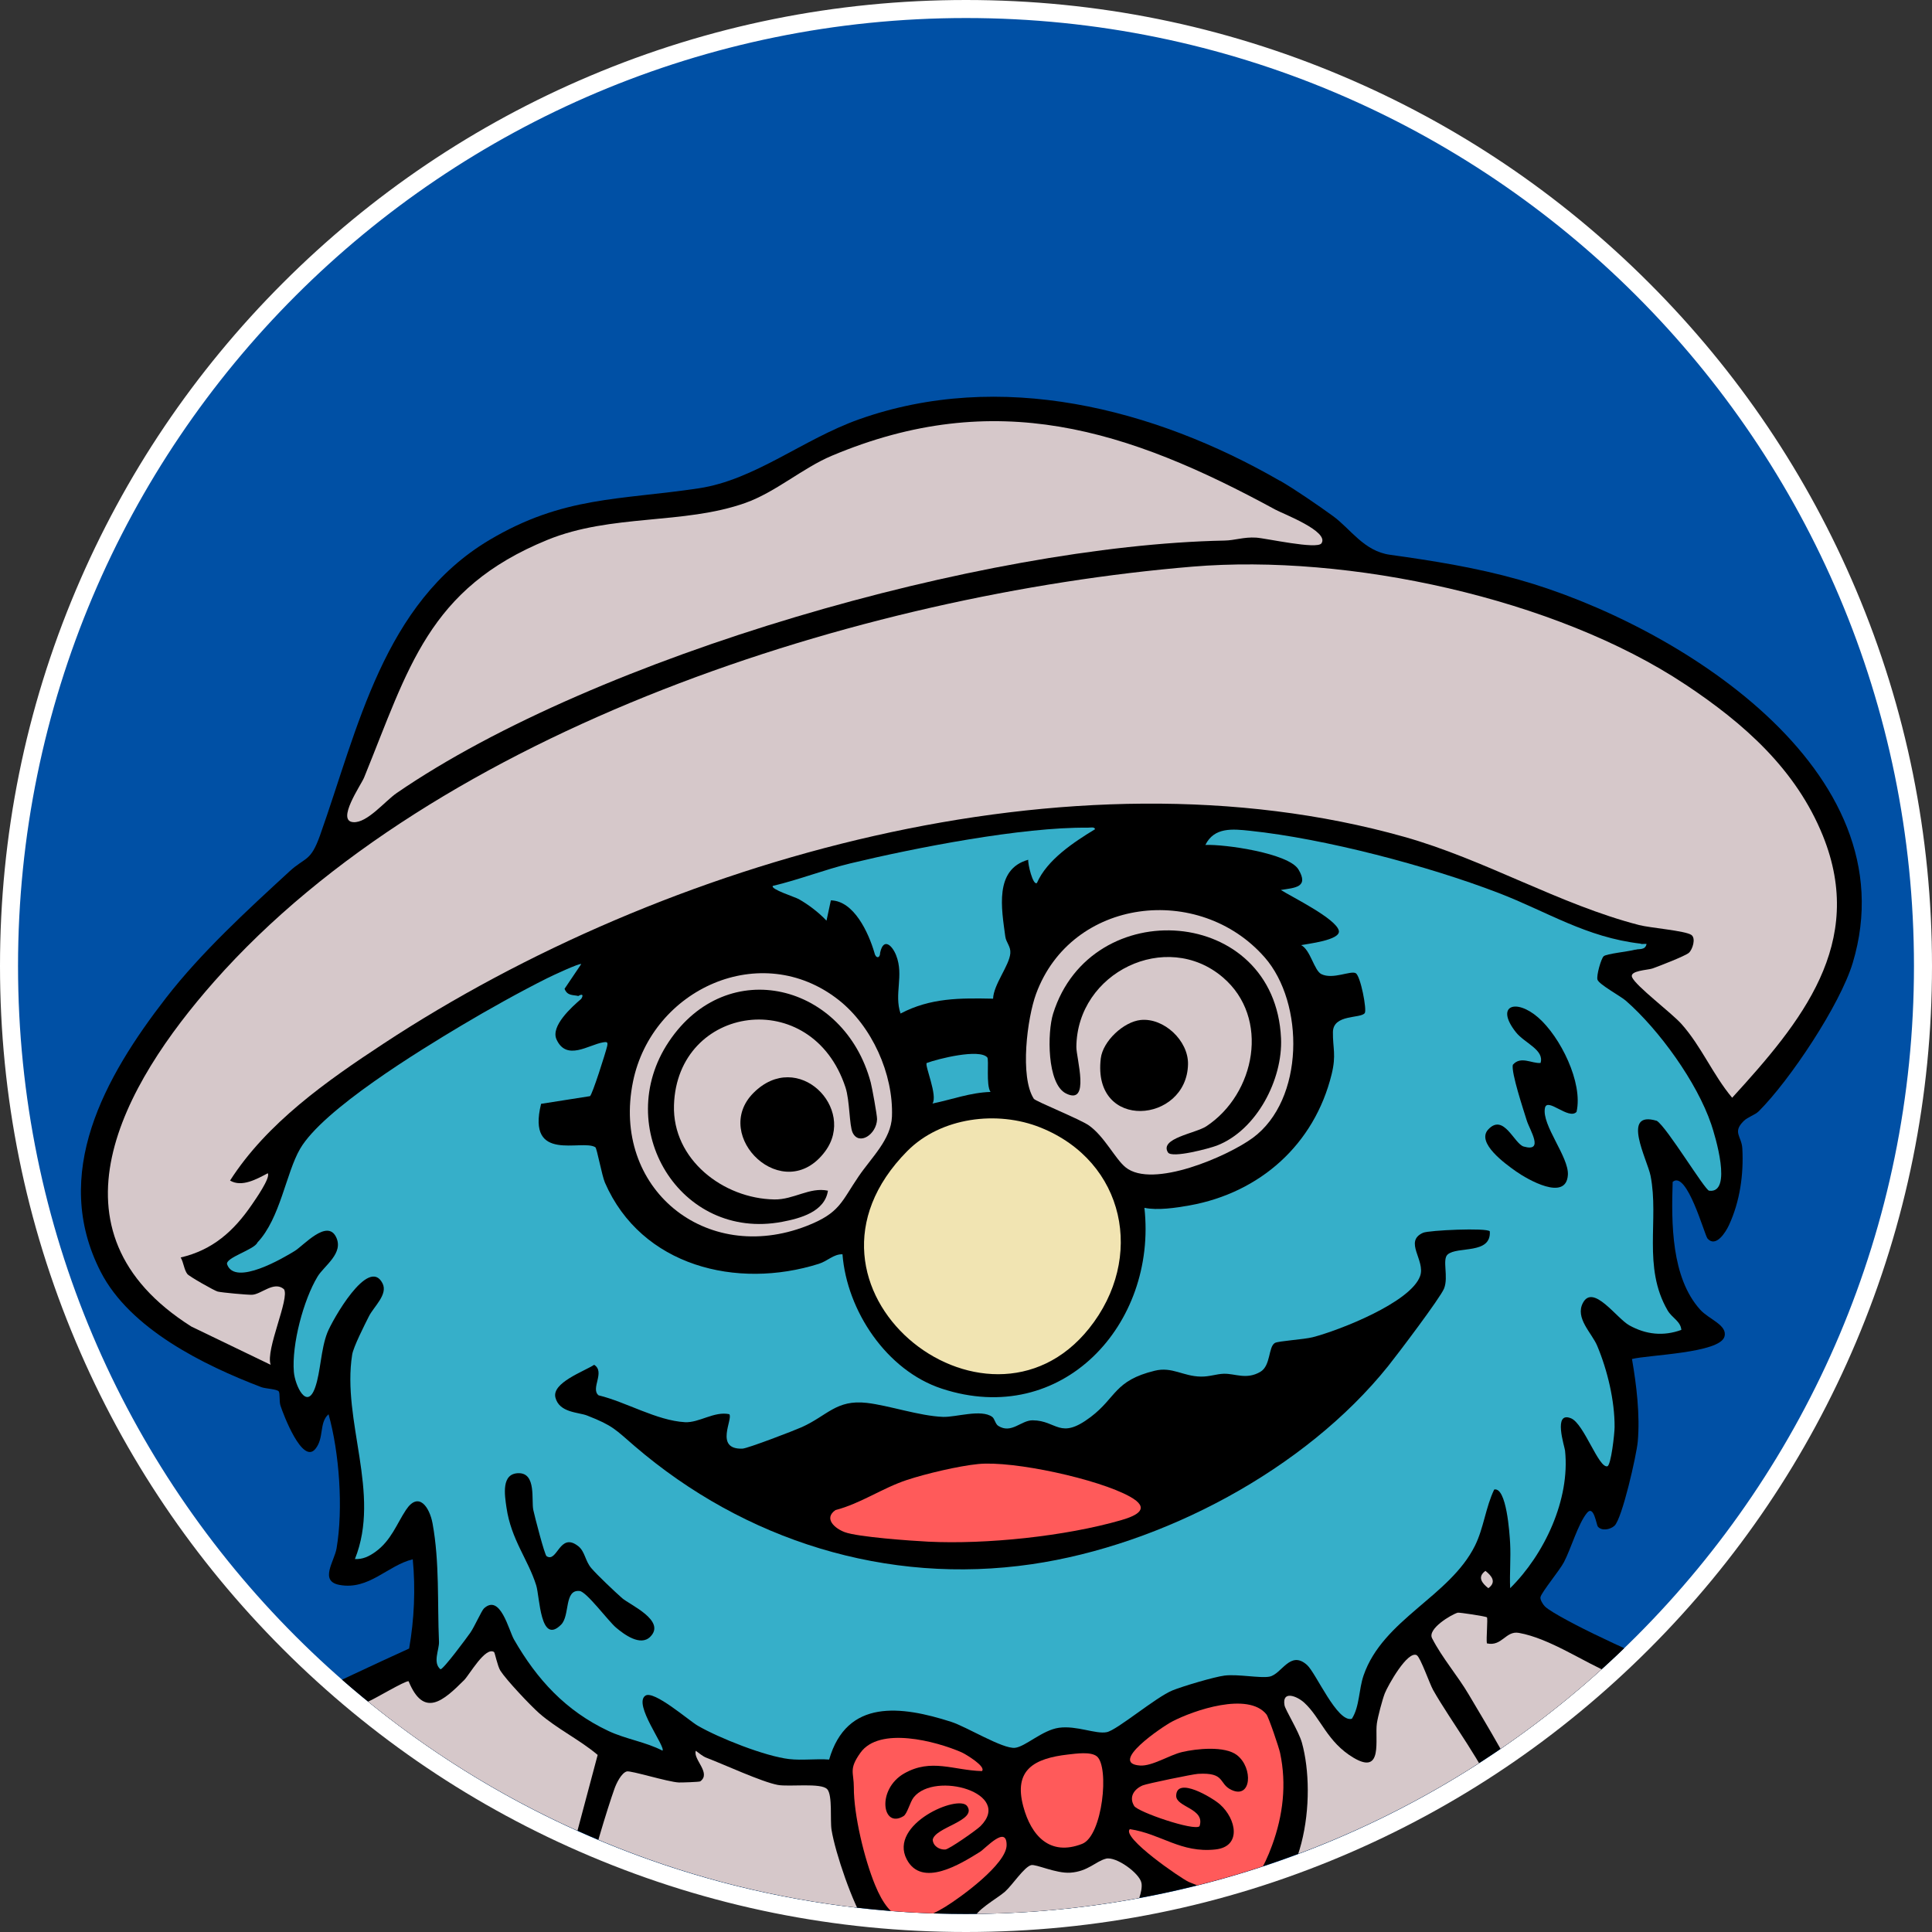
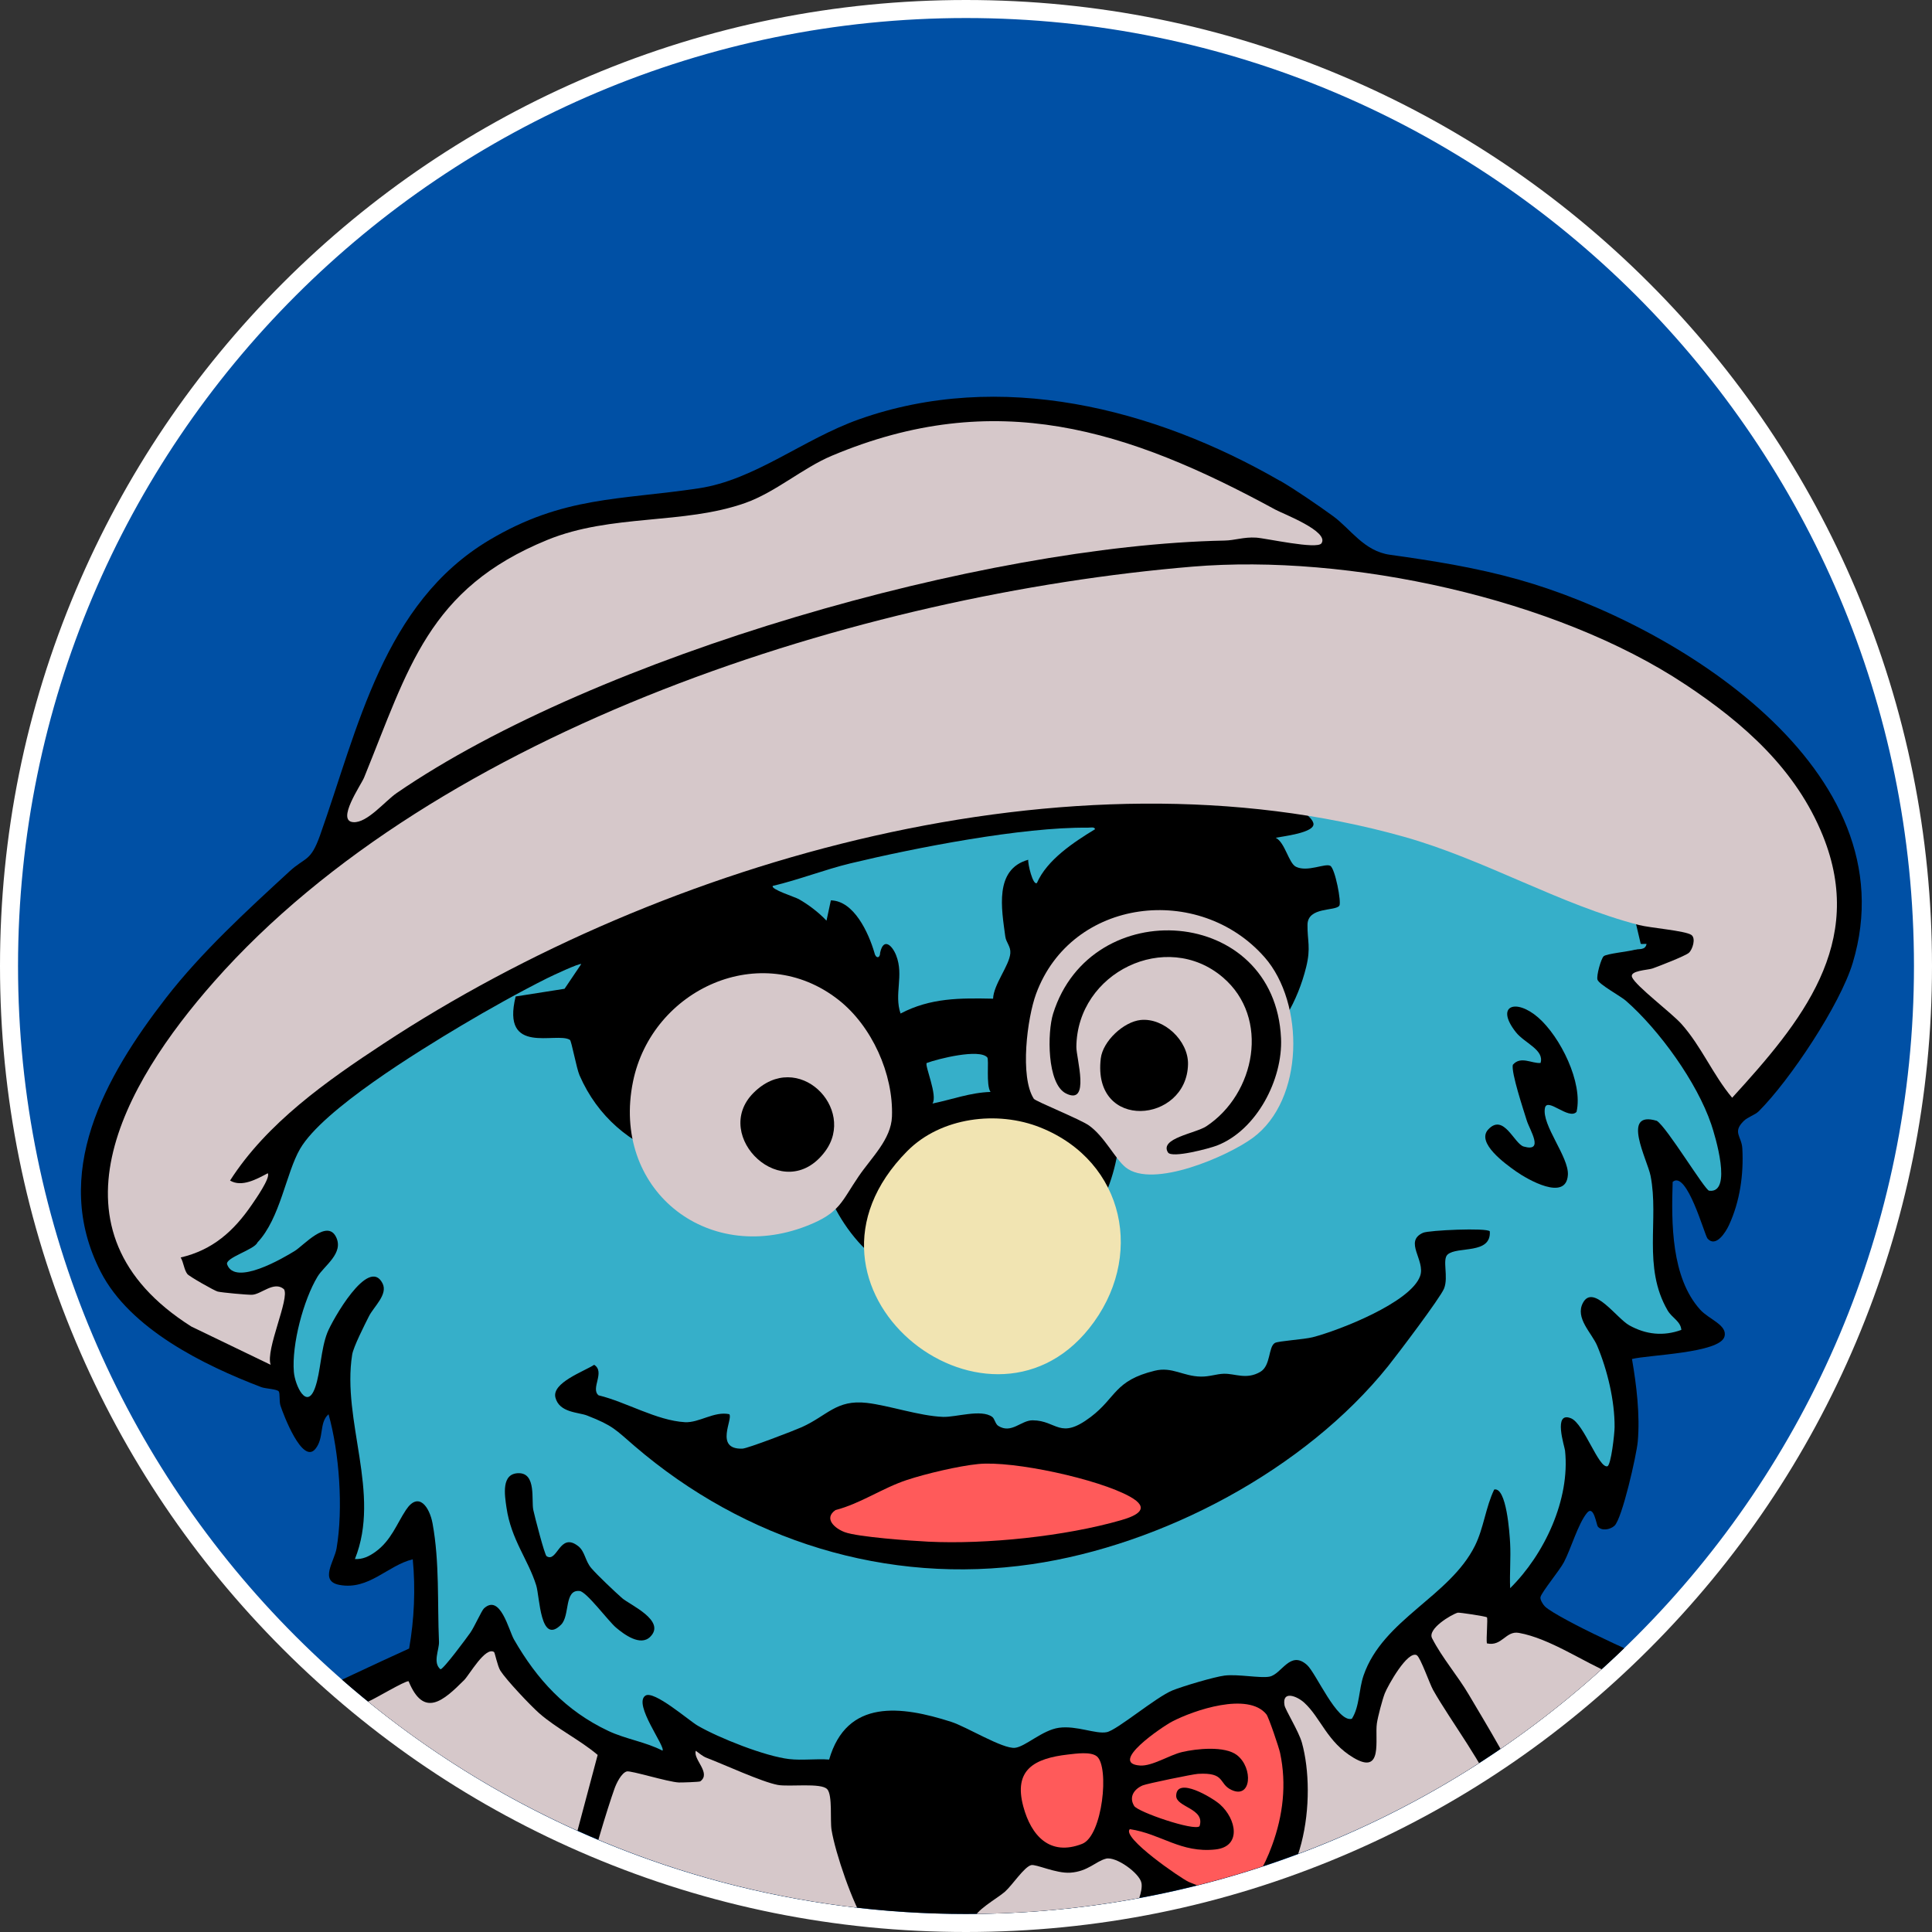
<svg xmlns="http://www.w3.org/2000/svg" viewBox="0 0 535.7 535.7" data-name="Layer 2" id="Layer_2">
  <rect x="0" y="0" width="535.7" height="535.7" fill="#333333" stroke="none" />
  <defs>
    <style>
      .cls-1 {
        fill: none;
      }

      .cls-2 {
        fill: #fff;
      }

      .cls-3 {
        fill: #f1e4b2;
      }

      .cls-4 {
        fill: #0050a5;
      }

      .cls-5 {
        fill: #36afc9;
      }

      .cls-6 {
        fill: #d6c8ca;
      }

      .cls-7 {
        clip-path: url(#clippath);
      }

      .cls-8 {
        fill: #ff5a5a;
      }
    </style>
    <clipPath id="clippath">
      <circle r="262.85" cy="267.85" cx="267.85" class="cls-1" />
    </clipPath>
  </defs>
  <g data-name="Layer 1" id="Layer_1-2">
    <g>
      <path d="M267.85,533.2c-70.88,0-137.51-27.6-187.63-77.72C30.1,405.36,2.5,338.73,2.5,267.85S30.1,130.34,80.22,80.22,196.97,2.5,267.85,2.5s137.51,27.6,187.63,77.72c50.12,50.12,77.72,116.75,77.72,187.63s-27.6,137.51-77.72,187.63c-50.12,50.12-116.75,77.72-187.63,77.72Z" class="cls-4" />
      <path d="M267.85,5c145.17,0,262.85,117.68,262.85,262.85s-117.68,262.85-262.85,262.85S5,413.02,5,267.85,122.68,5,267.85,5M267.85,0c-36.16,0-71.24,7.08-104.26,21.05-31.9,13.49-60.54,32.8-85.14,57.4-24.6,24.6-43.91,53.24-57.4,85.14C7.08,196.61,0,231.69,0,267.85s7.08,71.24,21.05,104.26c13.49,31.9,32.8,60.54,57.4,85.14,24.6,24.6,53.24,43.91,85.14,57.4,33.02,13.97,68.1,21.05,104.26,21.05s71.24-7.08,104.26-21.05c31.9-13.49,60.54-32.8,85.14-57.4s43.91-53.24,57.4-85.14c13.97-33.03,21.05-68.1,21.05-104.26s-7.08-71.24-21.05-104.26c-13.49-31.9-32.8-60.54-57.4-85.14-24.6-24.6-53.24-43.91-85.14-57.4C339.09,7.08,304.01,0,267.85,0h0Z" class="cls-2" />
    </g>
    <g class="cls-7">
      <g>
        <path d="M354.86,133.26c4.17,2.4,10.56,6.8,14.73,9.82,4.84,3.5,8.57,9.74,15.79,10.74,12.1,1.69,23.89,3.56,35.75,6.9,43.35,12.23,108.74,52.58,92.59,106.27-3.48,11.58-17.43,32.54-26.06,41.14-1.06,1.05-3,1.55-4.16,2.69-3.21,3.17-.58,4.2-.39,7.64.39,7.2-.66,14.66-3.71,21.25-.94,2.03-3.66,6.32-5.95,3.7-.8-.91-5.73-19.1-9.66-15.69-.37,11.42-.4,26.52,7.63,35.42,2.45,2.72,7.65,4.27,6.73,7.48-1.31,4.58-21.01,5.04-25.64,6.2,1.26,7.24,2.26,15.57,1.6,22.92-.33,3.68-4.33,21.4-6.46,23.33-1.2,1.08-3.55,1.5-4.6.22-.42-.52-1.11-6.09-3-3.81-2.51,3.04-4.46,10-6.42,13.7-1.25,2.35-6.07,8.14-6.48,9.63-.2.7.72,2.13,1.2,2.6,1.76,1.77,10.75,6.27,13.54,7.62,29.06,14.11,64.81,26.6,95.53,37.27,29.78,10.33,58.26,15.81,88.1,24.58,5.65,1.66,11.93,2.01,17.75,4.78,7.14,3.39,7.28,8.08,15.69.39,15.79-14.42,19.35-27.22,30.81-42.43,2.7-3.58,4.72-6.1,9.44-6.65,13.27-1.55,22.96,6.76,27.11,18.76,5.45,15.75-8.3,37.95-13.49,52.82-.62,4.5,4.44,8.05,8.3,8.7,21.42,3.58,51.15-.98,67.81,16.7,5.75,6.1,10.23,18.8,5.51,26.42-13.79,22.23-47.56,6.9-67.92,8.54-8.9.72-6.08,6.67-1.61,11.34,12.78,13.34,32.31,20.61,44.32,35.36,7.49,9.21,7.71,18.59,1.06,28.44-13.04,19.31-35.19,9.53-50.14-1.89-8.86-6.77-17.15-17.92-25.78-24.11-5.75-4.13-7.02,1.87-6.89,6.84.45,17.36,12.91,35.31,4.22,53.25-8.71,17.98-31.8,11.66-41.86-1.89-8.46-11.4-11.27-26.18-16.65-38.88-4.38-10.34-7.14-.41-13.25,1.22-6.6,1.76-22.93-4.69-29.79-7.28-10.18-3.84-20.24-8.51-29.82-13.64-3.19-1.71-13.54-6.77-15.29-8.85-2.46-2.94-1.06-7.89-4.37-10.11-2.38-1.6-9.43-2.56-13.23-4.48-20.18-10.2-43.63-25.37-63.13-37.47-19.34-12-38.66-24.67-57.47-37.5-10.17-6.94-20.02-14.31-29.96-21.56l-4.03.08c-2.76,3.53-16.64,9-17.59,12.22-1.95,6.63,10.99,22.43,4.67,27.19-.71.54-10.17,4.1-12.09,4.81-12,4.48-24.16,7.94-35.94,13.15-7.25,3.21-13.71,8.19-21.61,9.83-10.27-4.1-20.01-9.86-30.18-14.1-9.37-3.91-19.41-6.41-28.61-10.83-5.18-4.57,7.02-14.07,4.07-20.17-.83-1.71-15.94-6.77-18.89-7.67-15.18-4.59-31.6-7.53-47.11-10.91-3.76.31-12.53,10.05-16.12,12.92-35.91,28.75-80.01,57.49-119.25,81.96-12.1,7.54-24.06,15.49-37.7,20.25-3.07,2.32-2.1,7.57-4.79,10.5-1.7,1.85-16.22,10.11-19.49,11.9-5.38,2.93-13.23,7-18.77,9.4-6,2.59-23.97,9.89-29.57,10.69-2.38.34-4.78.2-7.03-.64-5.28-1.97-8.55-10.58-12.52.39-4.08,11.27-6.68,24.82-12.96,35.32-10.01,16.75-37.27,25.24-45.58,2.35-5.97-16.43,3.39-33.13,3.89-49.68.14-4.78-1.14-11-6.88-6.87-14.76,15.91-50.73,55.8-72.86,30.99-26.46-29.66,23.81-49.42,39.85-66.41,4.13-4.37,9.59-12.97-.8-12.94-18.67.05-46.89,12.37-63.12-1.2-12.38-10.36-5.56-27.11,4.83-36.08,8.69-7.51,23.78-10.07,35.05-11.63,8.35-1.16,20.2-.71,27.83-2.76,15.73-4.21,1.39-21.11-2.39-30.13-6.96-16.64-10.14-39.69,9.72-48.65,19.21-8.66,21.85,5.41,30.02,17.77,6.63,10.04,15.18,21.56,24.88,29.04,1.67,1.29,4.27,3.37,6.36,3.23,1.17-.07,9.63-5.67,12.55-6.82,18.7-7.33,41.11-11.57,60.51-16.76,30.62-8.19,66.12-23.08,95.61-35.58,21.1-8.94,41.73-19.3,62.59-28.76,1.43-8.04,1.79-16.67,1.01-24.74-6.95,1.67-12.15,8.62-20.32,7.1-5.66-1.05-1.43-6.52-.81-10.12,1.88-11.02.78-26.52-2.22-37.21-2.68,2.35-1.15,6.54-3.65,9.62-3.6,4.44-8.89-9.58-9.68-12-.39-1.2-.09-3.34-.47-3.93-.43-.67-3.71-.76-4.85-1.2-15.97-6.09-36.41-16.16-44.51-31.94-13.97-27.22,1.11-54.09,18.11-76.01,9.8-12.64,22.43-24.21,34.19-35.03,4.47-4.11,5.86-2.59,8.5-10.02,10.48-29.49,17.55-64.37,46.91-81.86,20.5-12.22,36.18-11.07,58.08-14.36,15.59-2.34,28.9-13.6,44.46-19.13,39.1-13.88,81.67-3.15,116.66,17.02Z" />
-         <path d="M454.94,261.73c.79.48.25,1.02-1.61,1.61-2.03.54-7.84,1.1-8.66,1.8-.72.62-2.08,5.41-1.72,6.51.44,1.34,6.39,4.53,7.89,5.85,9.19,8.05,19.7,22.56,23.66,34.28,1.01,2.99,6,19.22-.59,18.38-1.2-.15-11.71-17.62-14.51-19.38-10.05-3-2.63,10.76-1.74,15.23,2.41,12.18-2.26,25.28,4.72,37.32,1.22,2.11,3.62,3,3.82,5.42-4.96,1.82-9.81,1.31-14.43-1.26-3.52-1.95-10-11.57-12.85-6.25-2.27,4.24,2.44,8.33,3.95,11.93,2.84,6.77,4.86,15.2,4.82,22.54-.01,1.82-.98,10.63-2.02,10.86-2.42.54-6.47-11.79-10.03-13.29-5.13-2.15-1.8,7.87-1.69,8.93,1.45,13.61-5.77,28.83-15.22,38.16-.18-4.15.22-8.37-.01-12.53-.14-2.57-.98-15.56-4.41-14.83-2.37,4.9-2.91,10.71-5.34,15.59-7,14.09-25.5,20.4-30.87,35.93-1.37,3.96-1.09,8.65-3.26,12.05-4.06,1.14-9.93-12.67-12.42-14.91-4.7-4.22-7,2.53-10.4,3.22-2.52.51-8.77-.75-12.48-.29-2.87.36-11.62,2.97-14.41,4.1-4.66,1.9-15.4,11.03-18.25,11.59-3.09.61-8.33-1.89-13.24-1.22-4.62.63-9.34,5.27-12.21,5.56-3.43.35-13.38-5.82-17.68-7.2-13.87-4.45-28.95-6.45-33.85,10.46-3.65-.28-7.47.28-11.09-.14-6.66-.77-19.44-5.83-25.35-9.26-2.44-1.41-12.19-9.95-14.53-8.31-3.4,2.37,5.67,14.15,4.77,15.24-4.63-2.42-10.22-3.2-15.04-5.48-11.8-5.57-19.76-14.23-26.15-25.36-1.44-2.51-3.79-12.76-8.31-8.61-.65.59-2.66,5.12-3.76,6.7-1.04,1.48-7.47,10.18-8.3,10.19-2.24-1.84-.32-5.46-.42-7.63-.47-10.82.19-22.03-1.78-32.81-.82-4.48-3.85-9.07-7.38-3.74-2.55,3.84-4.11,8.49-8.49,11.63-1.73,1.24-3.47,2.09-5.66,1.98,7.31-18.2-3.68-38.28-.76-56.68.34-2.15,3.48-8.31,4.65-10.64,1.34-2.67,5.33-6.04,3.77-9.12-3.89-7.71-14.06,10.46-15.31,13.68-1.81,4.62-1.85,10.85-3.36,15.15-2.29,6.57-5.61-.51-5.92-4.3-.61-7.58,2.64-19.89,6.58-26.42,1.81-3,7.37-6.46,5.11-10.99-2.5-5.01-8.99,2.38-11.42,3.88-3.14,1.94-16.56,9.86-18.77,3.75-.67-1.85,7.63-4.11,8.39-6.07,6.35-6.68,7.93-19.28,11.84-25.99,6.37-10.92,32.99-27.17,44.71-34.17,7.31-4.36,16.27-9.37,23.86-13.16,1.28-.64,8.97-4.24,9.38-3.89l-4.62,6.85c.77,2.01,2.33,1.64,3.82,2,1.1-.68,1.51-.33.8.8-2.68,2.29-8.53,7.56-6.85,11.24,2.77,6.09,8.87,1.5,12.88.82,1.21-.21,1.41-.06,1.14,1.13-.38,1.65-4.11,13.42-4.74,13.78l-13.56,2.13c-4.09,16.57,11.37,9.68,15.05,12.04.43.27,1.81,7.86,2.66,9.82,10.1,23.19,36.59,29.66,59.27,22.51,2.54-.8,4.09-2.71,6.59-2.66,1.22,15.66,12.22,32.23,27.53,37.26,33.43,10.99,59.75-17.9,56.19-50.14,3.58.77,8.73.02,12.55-.67,19.48-3.51,34.57-16.87,39.36-36.35,1.33-5.4.3-7.25.36-11.71.07-5.03,7.73-3.68,8.83-5.27.63-.92-1.17-10.28-2.5-11.05-1.4-.81-6.31,1.82-9.52.26-2.03-.98-3.01-6.71-5.62-8.05,1.69-.36,11.04-1.37,10.45-4-.76-3.35-12.96-9.32-16.08-11.29,3.84-.62,7.88-.69,4.88-5.69-2.7-4.5-20.49-7.04-25.81-6.79,2.46-4.97,7.49-4.45,12.39-3.93,20.74,2.18,49.33,9.71,68.89,17.23,13.57,5.22,24.27,12.31,39.46,14.07Z" class="cls-5" />
+         <path d="M454.94,261.73c.79.48.25,1.02-1.61,1.61-2.03.54-7.84,1.1-8.66,1.8-.72.62-2.08,5.41-1.72,6.51.44,1.34,6.39,4.53,7.89,5.85,9.19,8.05,19.7,22.56,23.66,34.28,1.01,2.99,6,19.22-.59,18.38-1.2-.15-11.71-17.62-14.51-19.38-10.05-3-2.63,10.76-1.74,15.23,2.41,12.18-2.26,25.28,4.72,37.32,1.22,2.11,3.62,3,3.82,5.42-4.96,1.82-9.81,1.31-14.43-1.26-3.52-1.95-10-11.57-12.85-6.25-2.27,4.24,2.44,8.33,3.95,11.93,2.84,6.77,4.86,15.2,4.82,22.54-.01,1.82-.98,10.63-2.02,10.86-2.42.54-6.47-11.79-10.03-13.29-5.13-2.15-1.8,7.87-1.69,8.93,1.45,13.61-5.77,28.83-15.22,38.16-.18-4.15.22-8.37-.01-12.53-.14-2.57-.98-15.56-4.41-14.83-2.37,4.9-2.91,10.71-5.34,15.59-7,14.09-25.5,20.4-30.87,35.93-1.37,3.96-1.09,8.65-3.26,12.05-4.06,1.14-9.93-12.67-12.42-14.91-4.7-4.22-7,2.53-10.4,3.22-2.52.51-8.77-.75-12.48-.29-2.87.36-11.62,2.97-14.41,4.1-4.66,1.9-15.4,11.03-18.25,11.59-3.09.61-8.33-1.89-13.24-1.22-4.62.63-9.34,5.27-12.21,5.56-3.43.35-13.38-5.82-17.68-7.2-13.87-4.45-28.95-6.45-33.85,10.46-3.65-.28-7.47.28-11.09-.14-6.66-.77-19.44-5.83-25.35-9.26-2.44-1.41-12.19-9.95-14.53-8.31-3.4,2.37,5.67,14.15,4.77,15.24-4.63-2.42-10.22-3.2-15.04-5.48-11.8-5.57-19.76-14.23-26.15-25.36-1.44-2.51-3.79-12.76-8.31-8.61-.65.59-2.66,5.12-3.76,6.7-1.04,1.48-7.47,10.18-8.3,10.19-2.24-1.84-.32-5.46-.42-7.63-.47-10.82.19-22.03-1.78-32.81-.82-4.48-3.85-9.07-7.38-3.74-2.55,3.84-4.11,8.49-8.49,11.63-1.73,1.24-3.47,2.09-5.66,1.98,7.31-18.2-3.68-38.28-.76-56.68.34-2.15,3.48-8.31,4.65-10.64,1.34-2.67,5.33-6.04,3.77-9.12-3.89-7.71-14.06,10.46-15.31,13.68-1.81,4.62-1.85,10.85-3.36,15.15-2.29,6.57-5.61-.51-5.92-4.3-.61-7.58,2.64-19.89,6.58-26.42,1.81-3,7.37-6.46,5.11-10.99-2.5-5.01-8.99,2.38-11.42,3.88-3.14,1.94-16.56,9.86-18.77,3.75-.67-1.85,7.63-4.11,8.39-6.07,6.35-6.68,7.93-19.28,11.84-25.99,6.37-10.92,32.99-27.17,44.71-34.17,7.31-4.36,16.27-9.37,23.86-13.16,1.28-.64,8.97-4.24,9.38-3.89l-4.62,6.85l-13.56,2.13c-4.09,16.57,11.37,9.68,15.05,12.04.43.27,1.81,7.86,2.66,9.82,10.1,23.19,36.59,29.66,59.27,22.51,2.54-.8,4.09-2.71,6.59-2.66,1.22,15.66,12.22,32.23,27.53,37.26,33.43,10.99,59.75-17.9,56.19-50.14,3.58.77,8.73.02,12.55-.67,19.48-3.51,34.57-16.87,39.36-36.35,1.33-5.4.3-7.25.36-11.71.07-5.03,7.73-3.68,8.83-5.27.63-.92-1.17-10.28-2.5-11.05-1.4-.81-6.31,1.82-9.52.26-2.03-.98-3.01-6.71-5.62-8.05,1.69-.36,11.04-1.37,10.45-4-.76-3.35-12.96-9.32-16.08-11.29,3.84-.62,7.88-.69,4.88-5.69-2.7-4.5-20.49-7.04-25.81-6.79,2.46-4.97,7.49-4.45,12.39-3.93,20.74,2.18,49.33,9.71,68.89,17.23,13.57,5.22,24.27,12.31,39.46,14.07Z" class="cls-5" />
        <path d="M467.32,189.79c16.24,10.8,30.68,23.52,38.13,41.96,12.05,29.85-6.01,51.66-25.16,72.63-5.34-6.35-8.55-14.3-14.1-20.5-2.73-3.04-12.59-10.46-13.65-12.91-.8-1.85,4.36-1.99,5.61-2.42,1.8-.63,9.15-3.48,10.13-4.35,1.04-.92,2.02-4.07.69-4.97-1.74-1.18-11.4-1.94-14.46-2.73-22.06-5.69-42.87-18.2-65.21-24.48-92.24-25.95-205.06,6.14-282.98,57.37-15.69,10.31-32.32,21.99-42.53,37.95,3.25,1.94,7.42-.41,10.45-2.02.88,1.16-3.51,7.4-4.47,8.8-4.99,7.27-10.82,12.49-19.67,14.55.81,1.37.94,3.42,1.85,4.59.52.67,7.53,4.65,8.41,4.86,1.17.29,8.19.93,9.5.89,2.57-.08,6.11-3.93,8.87-1.55,1.7,2.46-5.18,16.78-3.68,20.97l-21.98-10.6c-41.86-26.46-19-66.99,6.28-95.63,61.98-70.21,179.52-107.4,271.24-115.08,43.22-3.62,100.69,8.71,136.75,32.69Z" class="cls-6" />
        <path d="M137,458.09c.22.16.95,3.91,1.74,5.15,1.6,2.53,8.3,9.63,10.73,11.77,4.98,4.37,11.19,7.32,16.25,11.59l-10.8,40.52c-1.35,3.49,5.74,4.73,4.29,7.43-.55,1.02-16.35,11.44-18.9,13.33-42.81,31.68-88.98,64.61-135.53,90.63-9.18,5.13-10.32,9.58-10.26-5.42.15-33.79-12.77-66.25-33.43-92.85-1.79-2.31-9.17-7.64-7.47-10.43.58-.95,16.03-3.96,18.82-4.91,44.1-15.2,86.42-35.8,129.62-53.08,1.9-.76,10.13-5.75,11.23-5.66,4.24,10.32,9.64,5.45,15.41-.31,1.42-1.41,5.91-9.44,8.32-7.76Z" class="cls-6" />
        <path d="M412.28,448.43c.32.31-.23,5.96,0,7.24,4.21.94,5.2-3.56,8.86-2.91,8.59,1.53,17.97,8.12,25.75,11.35,21.74,9.03,43.89,16.86,65.97,24.98,22.04,8.1,43.45,17.07,66.5,22.04,2.05,2.84-3.29,6.08-4.82,8.18-19.1,26.1-35.62,63.92-33.29,96.71.16,2.3,2.97,6.78.06,8.72-3.31,2.2-14.07-6.19-17.54-8.13-43.61-24.38-85.74-51.63-126.83-80.01-2.27-1.57-11.44-6.04-12.47-7.7-.77-1.24-.08-3.19,1.01-4.06,10.03-4.48,19.81-9.73,29.82-14.23,6.48-2.92,10.85-1.33,7.67-11.31-2.42-7.59-11.31-21.93-15.68-29.38-3.11-5.3-7.35-10.12-10.19-15.64-1.42-2.63,5.36-6.63,7.1-7.12.39-.11,7.78,1,8.07,1.28Z" class="cls-6" />
        <path d="M366.4,150.66c-1.23,1.76-15.36-1.42-18.12-1.59-3.46-.21-5.84.77-8.8.82-66.66,1.31-173.98,31.9-229.44,69.97-3.3,2.26-8.2,8.37-12.07,8.11-4.85-.33,2.16-10.35,2.98-12.36,12.36-30.32,17.76-52.39,50.81-65.9,17.78-7.27,37.75-4.17,54.91-10.26,8.39-2.98,15.91-9.69,23.95-13.07,45.41-19.13,82.09-7.34,123.01,14.93,2.15,1.17,15.07,6.06,12.77,9.36Z" class="cls-6" />
        <path d="M229.38,496.11c1.5,1.74.75,8.56,1.19,11.28,1.04,6.42,5.88,20.55,9.44,25.97,3.09,4.7,8.28,7.34,14.03,6.81,3.39-.32,7.45-5.16,10.51-1.57,1.85,2.17,5.85,15.93,7.52,19.84,2.96,6.91,10.08,18.82,11.85,25.17.98,3.53.93,5.03-3.04,3.85-5.44-1.62-16.73-9.39-23.35-12.07-1.86-.75-3.84-.36-5.45-.99-3.16-1.24-12.83-4.16-12.48-7.76.65-6.74,10.78-13.11,1.51-19.1-6.49-4.2-25.88-9.56-34.09-11.79-13.14-3.56-27.72-4.64-40.13-8.17-3.58-1.02-4.43-1.25-3.96-5.29.57-4.81,5.62-21.26,7.47-26.38.52-1.45,1.9-4.31,3.39-4.73,1.11-.31,11.37,2.92,14.44,3.06.68.03,5.7-.13,5.94-.31,3.13-2.31-2.07-6.1-1.24-8.48.88.64,1.92,1.54,2.91,1.92,5.03,1.92,15.35,6.71,19.82,7.55,3.11.58,12.11-.66,13.7,1.19Z" class="cls-6" />
        <path d="M392.87,458.99c.99.57,3.58,7.98,4.49,9.59,4.86,8.61,14.43,21.12,17.53,29.95.55,1.57,1.13,3.04.24,4.63l-29.43,13.23c-8.87,6.47-19.32,10.61-28.4,16.67-5.01,3.34-11.05,6.48-10.01,12.94.68,4.21,6.26,15.26,6.23,17.92-.01,1.11-.78,1.81-1.62,2.37-14.34,4.99-29.12,9.11-42.67,16.08-2.29,1.18-14.24,10.98-11.67,2.02,9.52-18.35,16.84-37.84,24.71-56.97,9.23.11,11.54,6.48,21.96,3.83,17.79-4.51,20.89-33.21,16.76-48.04-.88-3.17-4.62-9.11-4.83-10.4-.71-4.19,3.47-2.52,5.47-.7,4.61,4.22,6.33,10.92,13.68,15.28,8.31,4.93,5.84-5.22,6.47-9.55.26-1.81,1.52-6.59,2.18-8.28.83-2.11,6.36-12.08,8.93-10.59Z" class="cls-6" />
        <path d="M251.59,319.15c9.28-9.37,24.95-11.32,36.92-6.51,23.5,9.44,29.06,36.2,13.48,55.69-28.57,35.75-87.8-11.41-50.4-49.19Z" class="cls-3" />
        <path d="M350.64,265.42c11.14,12.7,11.08,39.55-3.29,50.1-6.89,5.06-27.77,14.2-35.25,8.15-2.9-2.35-5.82-8.51-10.14-11.59-2.46-1.75-14.85-6.71-15.31-7.42-3.92-6.09-1.83-22.39.63-29.08,9.82-26.71,45.27-30.77,63.36-10.15Z" class="cls-6" />
        <path d="M232.54,277.27c9.18,7.22,15.23,20.51,14.78,32.34-.24,6.32-5.66,11.31-9.24,16.57-4.82,7.06-5.18,10.16-14.41,13.75-28.09,10.93-54.19-10.5-48.15-40.03,5.24-25.63,35.51-39.56,57.02-22.63Z" class="cls-6" />
        <path d="M242.45,264.14c-1.61-5.46-5.64-14.37-12.07-14.49l-1.21,5.63c-2.17-2.3-4.97-4.43-7.7-5.98-.98-.56-7.91-2.75-7.19-3.66,7.21-1.69,14.36-4.52,21.53-6.25,18.01-4.33,47.62-10.1,65.78-9.89.68,0,1.96-.31,2.03.43-5.98,3.64-13.3,8.49-16.1,14.89-1.1.87-2.58-5.39-2.41-6.43-9.5,2.64-7.37,13.7-6.37,21.25.23,1.74,1.56,2.75,1.4,4.69-.28,3.42-4.64,8.62-4.78,12.58-9.21-.18-17.31-.26-25.66,4.12-1.84-5.45.98-10.5-1.21-16.11-1.06-2.73-3.49-5.1-4.44-.79-.03,1.71-1.26,1.69-1.61,0Z" class="cls-5" />
        <path d="M306.65,515.37c2.81-.71,9.34,4.04,9.85,6.73.82,4.36-6.11,15.15-8.19,19.94-3.38,7.75-7.38,16.47-10.34,24.27-1.24,3.28-3.29,13.92-5.21,15.71-4.61,4.3-6.14-9.08-7.02-11.49-3.1-8.44-7.37-17.7-10.95-26.07-1.3-3.04-5.4-9-4.99-11.89.4-2.81,6.67-6.1,8.89-8.08,2.05-1.84,5.28-6.82,7.22-7.33,1.32-.35,6.87,2.36,10.87,2.09,4.9-.33,7.02-3.15,9.89-3.88Z" class="cls-6" />
        <path d="M313.28,507.18c8.72,1.32,14.1,6.69,23.76,5.63,7.28-.8,5.79-8.45,1.22-12.5-2.07-1.83-12.05-7.86-12.13-2.38-.04,3.2,8.14,3.5,6.47,8.44-1.41,1.43-17.09-3.93-18.12-5.62-1.54-2.51,0-4.69,2.37-5.7,1.16-.49,13.88-3.11,15.32-3.2,7.75-.46,5.61,2.74,9.3,4.46,5.53,2.58,6.04-6.08,1.56-9.62-3.38-2.67-11.32-1.82-15.29-.88-3.51.83-8.27,3.96-11.64,3.73-8.9-.61,6.22-10.78,8.84-12.16,6.01-3.16,21.15-8.33,26.21-2.02.64.8,3.47,9.18,3.79,10.69,1.85,8.7.81,17.32-2.2,25.57-4.74,12.99-10.06,15.9-23.12,10.2-2.08-.91-18.83-12.4-16.33-14.65Z" class="cls-8" />
-         <path d="M272.23,491.08c-7.79-.2-14-3.61-21.49.64-7.74,4.39-6.15,15.47-.22,11.85,1.06-.65,1.8-3.92,2.83-5.21,5.9-7.38,27.72-1.15,18.48,8.02-1.06,1.05-8.66,6.39-9.73,6.45-1.64.09-3.37-.95-3.48-2.71.62-3.48,12.36-5.25,9.56-9.32-2.34-3.41-21.86,4.97-16.77,14.74,4.19,8.03,14.96,1.27,20.29-2.04,1.58-.98,7.46-7.61,7.41-1.87-.05,5.24-12.7,14.46-17.09,17.14-9.69,5.9-15.02,4.49-19.37-6.07-3.01-7.31-5.92-19.47-5.9-27.08.01-4.26-1.47-4.99,1.82-9.61,5.24-7.38,20.9-3.25,28.04-.14,1,.43,7.02,4.01,5.63,5.23Z" class="cls-8" />
        <path d="M296.2,486.48c2.16-.24,6.21-.85,7.91.5,3.57,2.84,1.62,22.06-4.05,24.28-9.03,3.53-14.17-2.35-16.32-10.35-2.74-10.16,2.95-13.36,12.46-14.43Z" class="cls-8" />
        <path d="M273.75,293.2c.53.62-.41,7.69.9,9.57-5.59.17-10.67,2.1-16.1,3.22,1.52-2.16-2.21-10.58-1.6-11.24,3.11-1.17,14.65-4.05,16.81-1.54Z" class="cls-5" />
-         <path d="M411.88,435.57c1.81,1.42,3.1,3.14.8,4.8-1.81-1.42-3.1-3.14-.8-4.8Z" class="cls-6" />
        <path d="M454.94,261.73c.52.06,1.08-.05,1.61,0-.34,1.81-2.03,1.29-3.22,1.6l1.61-1.61Z" class="cls-5" />
        <path d="M413.09,341.41c.44,6.52-9.01,4.06-11.7,6.44-1.57,1.4.32,6.2-.99,9.44-1.03,2.57-12.96,18.33-15.51,21.51-23.05,28.72-62.59,49.63-98.81,54.92-40.19,5.87-79.63-6.58-110.08-32.72-5.37-4.61-5.95-5.67-13.22-8.51-2.41-.94-7.67-.74-8.77-4.97-1.07-4.11,7.92-7.25,10.74-9.09,3.16,2.01-1.1,6.58,1.22,8.46,7.63,1.84,16.09,7,23.95,7.45,3.92.22,8.11-3.1,12.28-2.22,1.19,1.19-4.24,9.8,3.64,9.56,1.42-.04,14.26-4.97,16.47-5.96,7.09-3.19,9.58-7.7,18.03-6.73,6.12.7,14.63,3.64,21.14,3.88,3.55.13,10.58-2.23,13.64,0,.68.5.85,1.98,1.69,2.5,3.64,2.29,6.31-1.57,9.51-1.55,6.78.04,7.5,5.59,16.09-.91,7.16-5.41,6.52-10.1,17.78-12.84,4.86-1.18,7.79,1.55,12.79,1.63,2.4.04,4.28-.73,6.36-.79,3.16-.08,6.23,1.73,10.11-.52,2.95-1.71,2.19-6.94,4.05-8.02.94-.55,8.04-.96,10.49-1.59,7.26-1.87,27.18-9.63,29.78-16.97,1.54-4.35-4.61-9.58.82-11.99,1.61-.71,17.64-1.43,18.49-.41Z" />
        <path d="M426.49,282.12c6.12,5.32,12.5,18.06,10.65,26.18-2.17,2.34-8.13-4.16-8.76-1.08-.96,4.72,6.66,13.57,6.36,18.54-.45,7.5-11.25,1.24-14.35-.94-2.97-2.09-11.15-7.96-7.74-11.64,4.3-4.63,7.19,3.98,9.84,4.73,5.78,1.63,1.66-4.57.83-7.27-.89-2.89-4.34-13.24-3.85-15.39,2.18-2.57,5.3-.29,7.69-.52,1.11-3.63-4.45-5.51-6.81-8.49-5.88-7.42-.06-9.51,6.14-4.12Z" />
        <path d="M151.55,431.49c3,1.97,3.58-6.88,8.8-2.76,1.86,1.47,1.88,4.06,3.59,6.06,1.68,1.97,6.48,6.5,8.56,8.34,2.11,1.85,12.31,6.25,7.78,10.73-2.72,2.69-7.24-.67-9.49-2.58-2.13-1.81-8.13-9.91-10.06-10.13-4.37-.49-2.63,6.81-5.15,9.33-5.81,5.82-5.9-7.71-6.9-10.9-2.26-7.22-6.93-12.62-8.24-21.54-.51-3.51-1.53-9.57,3.42-9.56,4.88.01,3.44,7.47,4.01,10.19.36,1.72,3.13,12.45,3.68,12.82Z" />
        <path d="M323.86,319.56c-2.47-3.93,7.65-5.3,10.62-7.26,13.61-8.98,17.77-30.08,4.57-41.32-15.66-13.34-40.42-1.36-40.6,19.32-.03,3.04,3.95,16.32-2.88,12.89-5.31-2.66-5.18-16.97-3.57-22.11,10.48-33.53,61.54-29.99,63.2,6.81.51,11.4-6.76,25.49-17.78,29.75-2.07.8-12.5,3.59-13.56,1.91Z" />
        <path d="M316.28,282.82c6.42-.66,13.25,5.71,13.13,12.26-.31,16.45-26.61,18.68-24.19-1.59.58-4.84,6.36-10.18,11.06-10.67Z" />
-         <path d="M229.57,330.14c-.85,5.85-7.65,7.69-12.68,8.64-28.37,5.39-47.34-26.17-31.44-49.94,16.29-24.35,48.71-16.04,55.99,11.32.35,1.3,1.79,9.18,1.75,10.19-.16,4.26-5.03,7.38-6.78,3.69-.93-1.97-.78-8.88-1.97-12.51-9.32-28.45-46.71-22.94-47.56,4.92-.46,15.06,13.67,25.9,27.83,26.13,5.38.09,9.79-3.5,14.85-2.43Z" />
        <path d="M208.92,303.04c12.3-12.32,28.71,4.33,19.86,16.23-11.42,15.35-31.78-4.28-19.86-16.23Z" />
        <path d="M271.26,405.94c9.71-.97,33.33,4.17,42.06,9.05,5.75,3.21,2.21,5.17-2.42,6.51-15.54,4.49-37.47,6.76-53.51,5.97-4.85-.24-19.51-1.29-23.14-2.63-2.85-1.05-5.92-3.83-2.59-6.13,7.02-1.83,12.97-6.09,19.81-8.35,5.27-1.74,14.33-3.88,19.79-4.42Z" class="cls-8" />
      </g>
    </g>
  </g>
</svg>